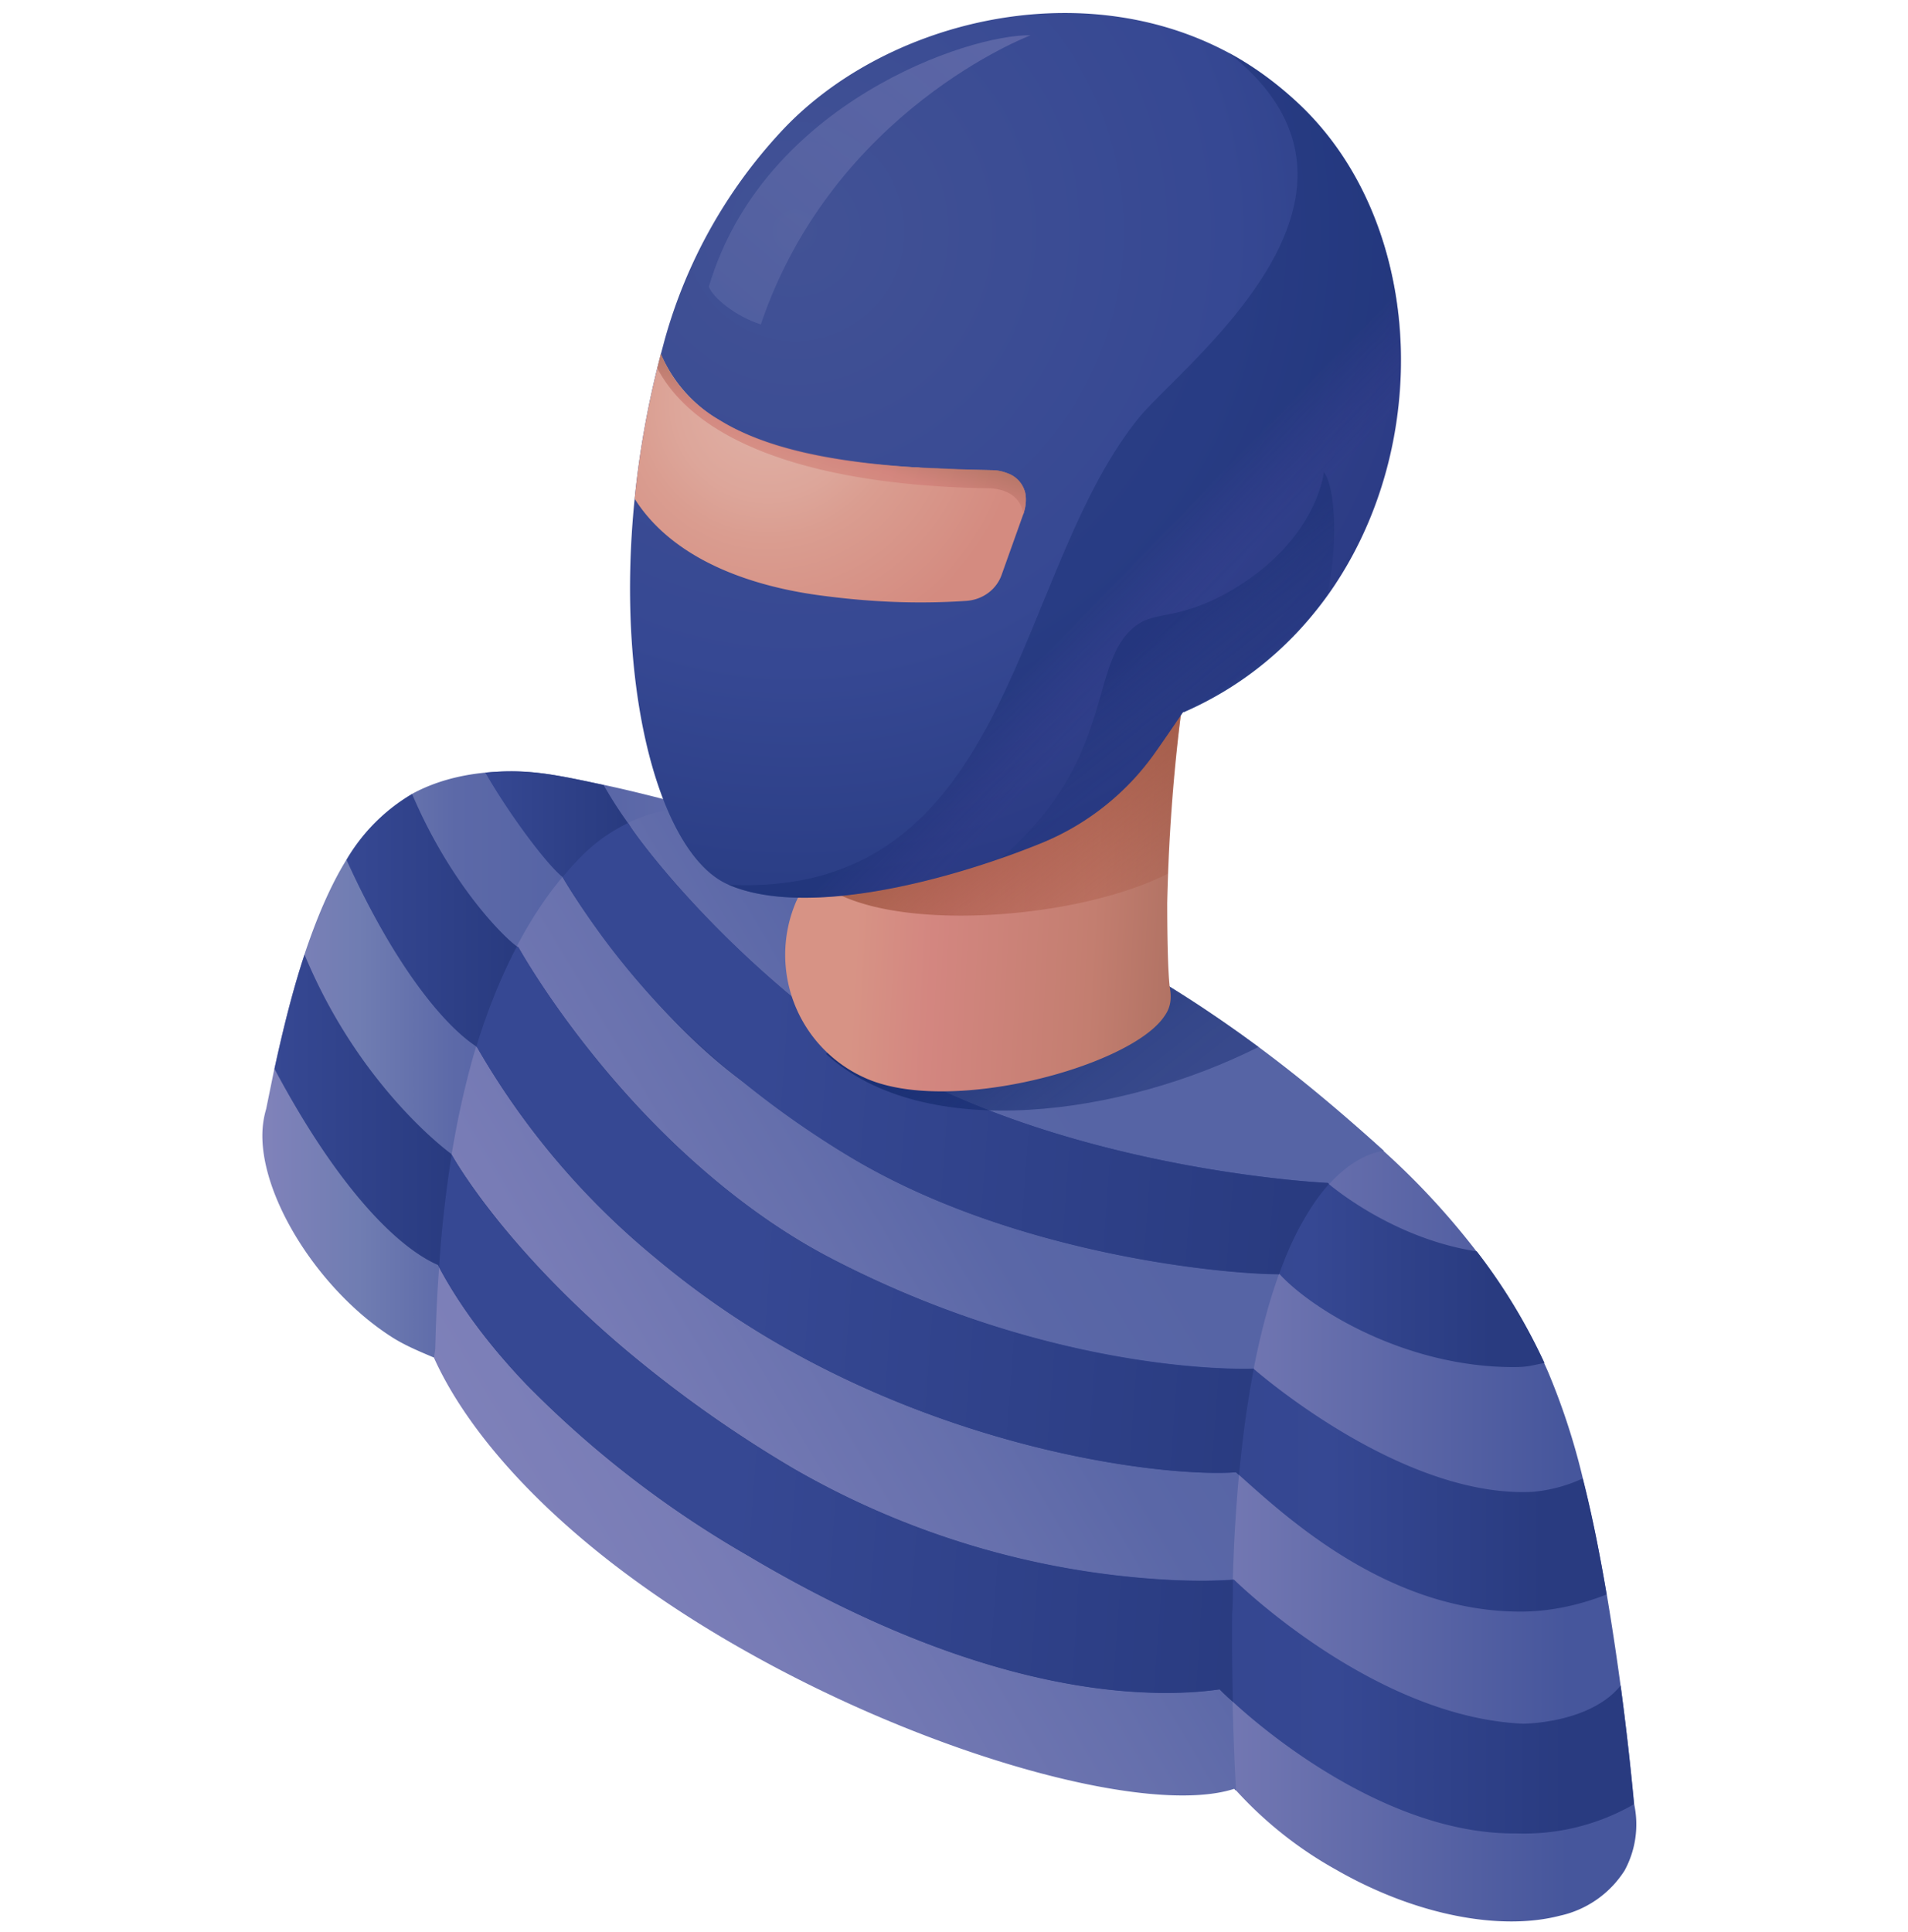
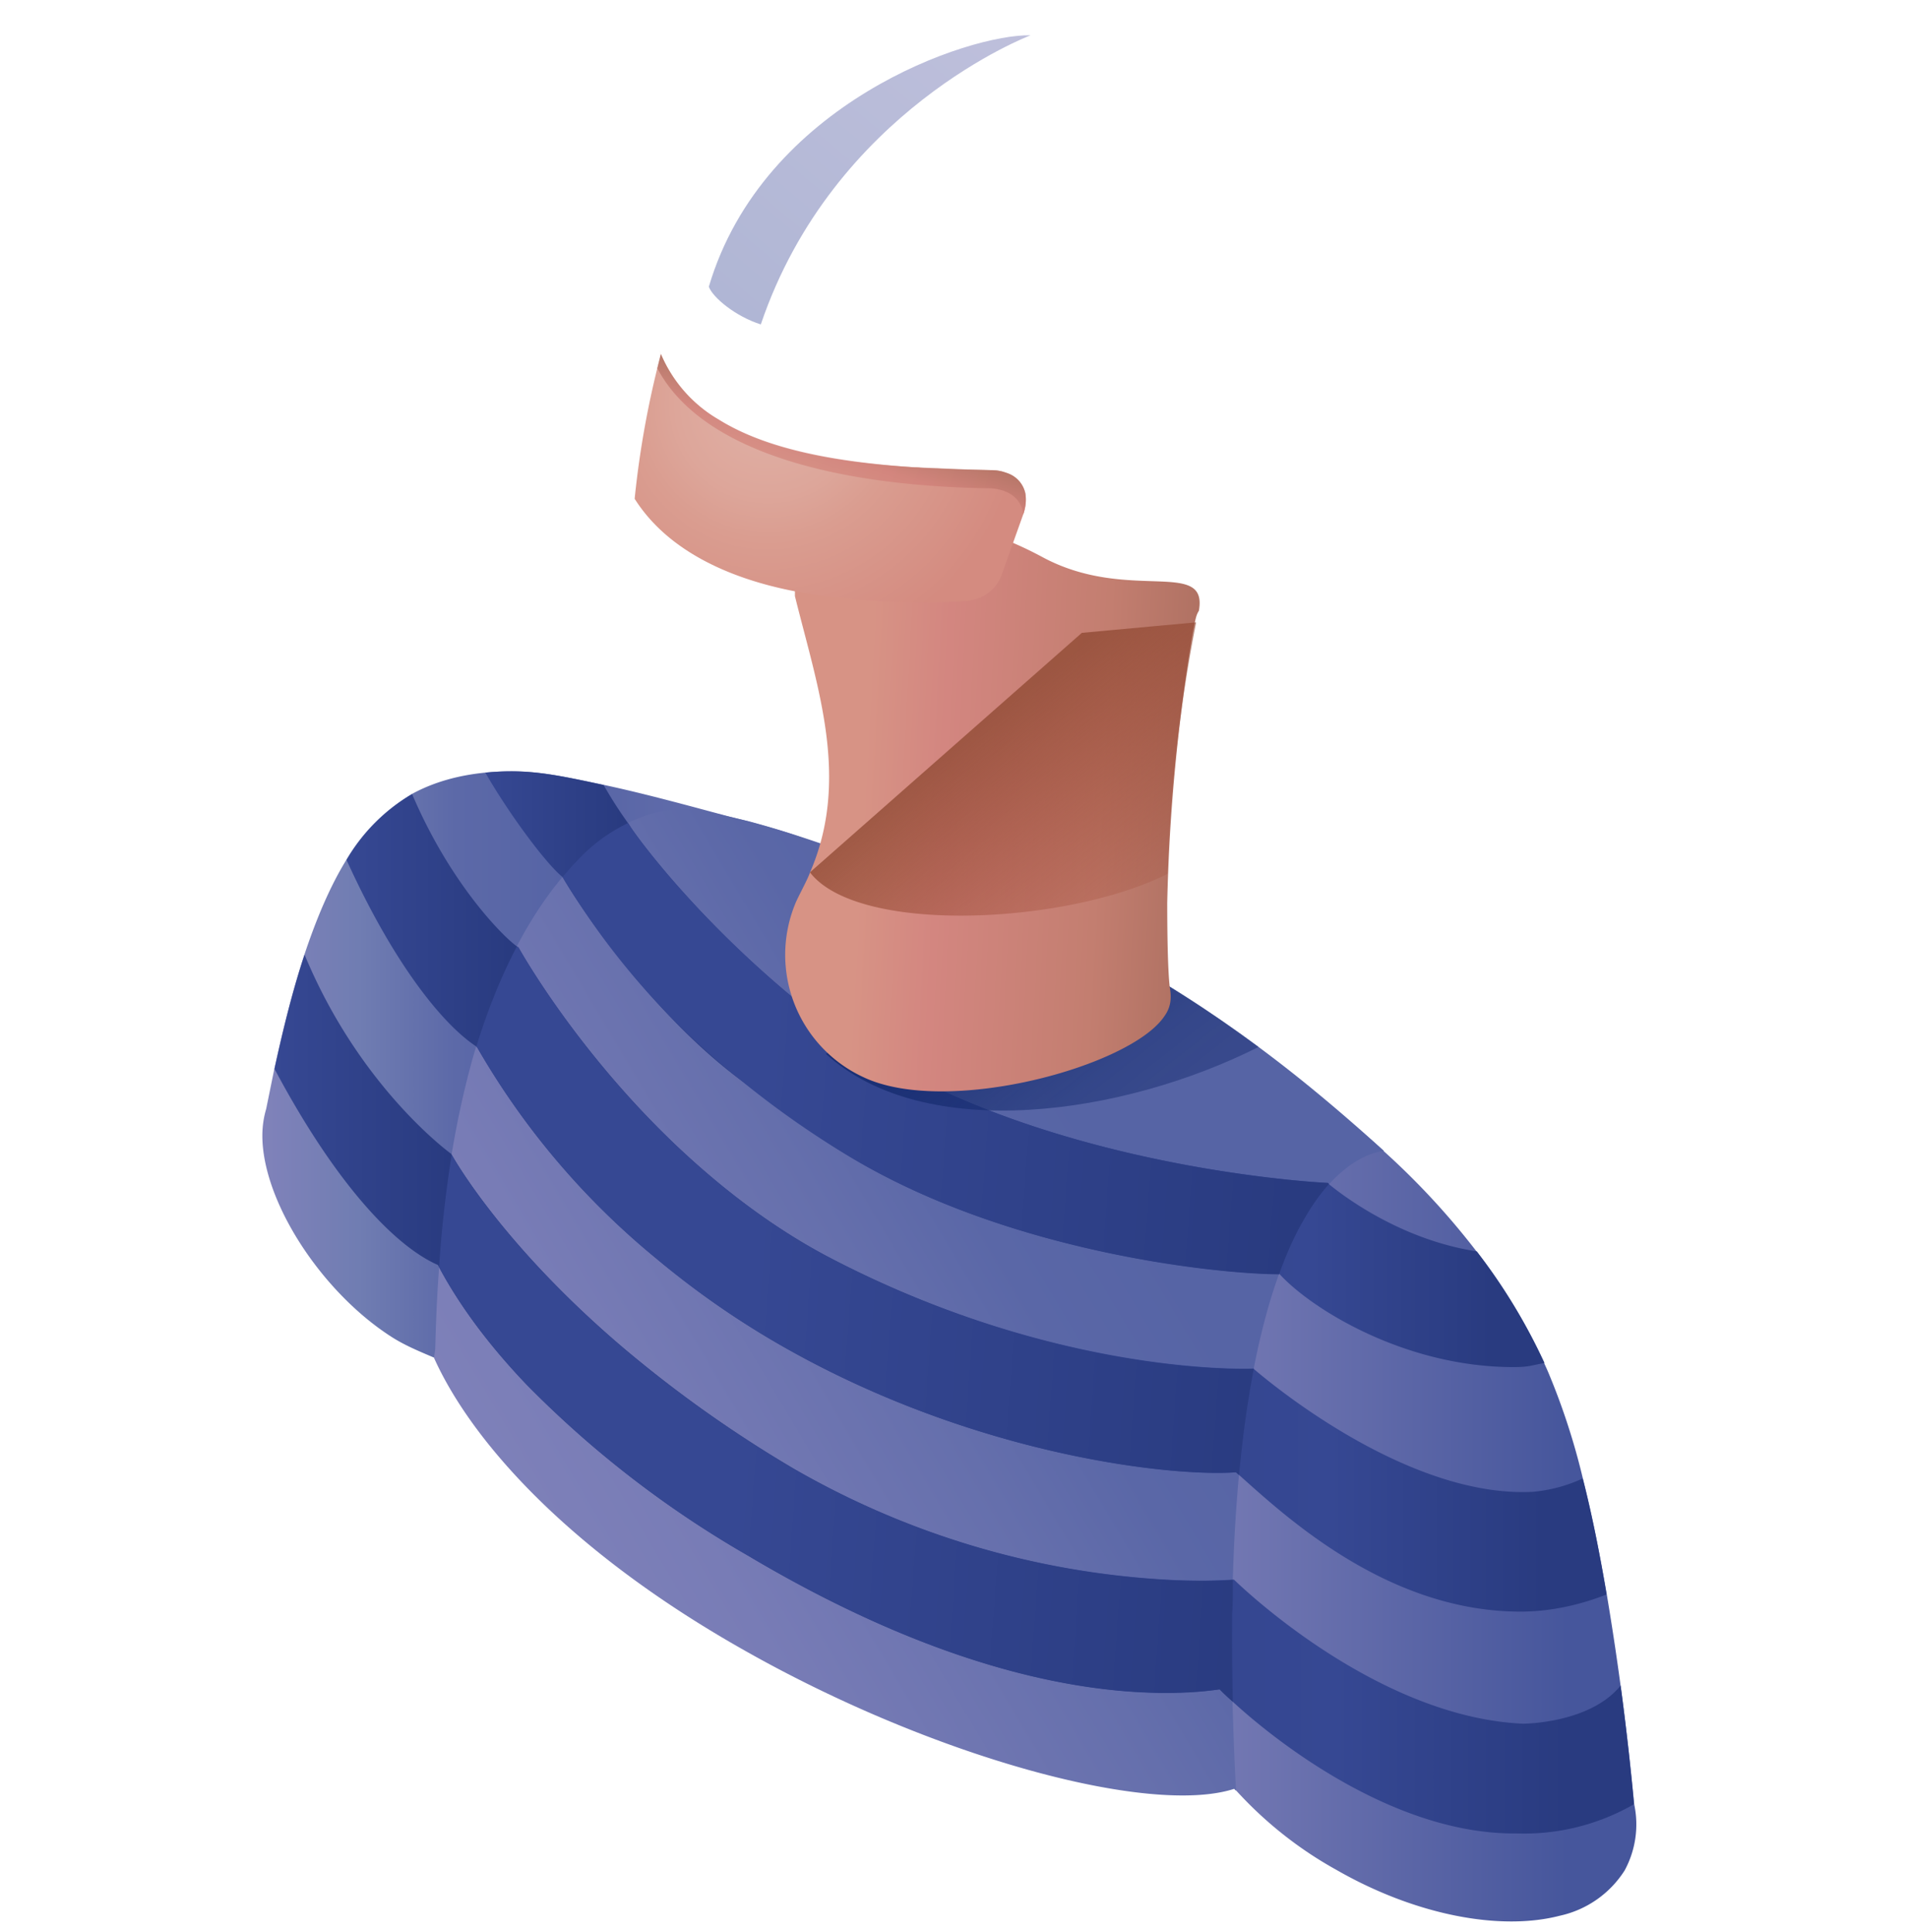
<svg xmlns="http://www.w3.org/2000/svg" width="80" height="81" fill="none" viewBox="0 0 80 81">
  <path fill="url(#a)" d="M68.12 78.41a4.31 4.31 0 0 1-2.72 1.9c-2.47.64-6.02 0-9.38-1.93-1.57-.87-2.99-2-4.2-3.33l-.06-.07a9.12 9.12 0 0 1-2.19-4.02 4.02 4.02 0 0 1 .38-2.9c.2-.35.47-.65.77-.9l-1.83-.93-20.28-10.31-.07.12c-.32.55-.79 1-1.36 1.33-.65.38-1.43.63-2.3.74h-.01c-.86.1-1.8.08-2.8-.06a15.65 15.65 0 0 1-3.6-1.02c-.1-.03-.18-.08-.27-.12h-.01c-.61-.26-1.22-.51-1.78-.87-2.96-1.9-5.41-5.7-5.41-8.43 0-.37.05-.75.16-1.12l.34-1.67c.37-1.7.77-3.31 1.26-4.79.5-1.5 1.07-2.86 1.76-3.98a7.74 7.74 0 0 1 2.76-2.77c.92-.5 1.95-.78 3.06-.89 1.76-.17 2.96.08 5.1.54 1.62.35 3.34.82 5.13 1.3l.6.15.15.04c.7.19 1.4.38 2.1.62l.54.19a95.74 95.74 0 0 1 12.17 5.08c4.4 2.23 8.5 4.85 11.88 7.94a31.57 31.57 0 0 1 3.89 4.2 24.28 24.28 0 0 1 3 5.04 28.7 28.7 0 0 1 1.47 4.5c.4 1.57.72 3.23 1 4.85a122.7 122.7 0 0 1 1.15 8.8c.2.94.06 1.92-.4 2.77Z" />
  <path fill="url(#b)" d="M18.19 56.92Z" />
  <path fill="url(#c)" d="M58.03 48.25c-.33.03-1.85.3-3.32 2.8-1.42 2.43-2.81 6.98-3.03 15.49 0 .38 0 .74-.02 1.12v.17c-.03 2.14.02 4.5.16 7.14v.1a.58.58 0 0 1-.07-.08c-3.56 1.15-12.73-1.35-20.69-5.89-7.09-4.03-11.24-8.58-12.86-12.17 0-.09.05-.33.05-.41a70.42 70.42 0 0 1 .36-5.67c.22-2.16.61-4.3 1.18-6.38 1.74-6.18 5.43-11.25 9.8-10.47l1.6.38.17.04c.87.23 1.74.5 2.64.8 3.76 1.28 7.5 2.35 11.08 4l1.14.55c2.28 1.17 4.49 2.6 6.55 4.12 1.89 1.4 3.65 2.9 5.26 4.36Z" />
  <path fill="url(#d)" d="M68.52 75.63a9.23 9.23 0 0 1-4.95 1.23c-4.87.05-9.69-3.51-11.88-5.52-.2-.19-.4-.36-.55-.52-.43.06-.95.11-1.56.13-3.4.13-9.57-.6-18.22-5.74a43.17 43.17 0 0 1-9.26-7.15l-.02-.02c-1.87-1.95-3-3.66-3.66-4.91-.03-.03-.04-.07-.06-.1-1.82-.8-4.3-3.43-6.85-8.22.37-1.7.77-3.31 1.26-4.79 2.33 5.62 6.16 8.36 6.16 8.36v.02c.17.29 2.12 3.7 6.86 7.81a51.96 51.96 0 0 0 7.46 5.34 35.2 35.2 0 0 0 15.64 4.67 22 22 0 0 0 2.8 0h.05s5.82 5.76 12.12 6.04c.03 0 2.81-.01 4.09-1.6a122.74 122.74 0 0 1 .56 4.97Z" />
  <path fill="url(#e)" d="M67.37 66.84c-1.12.44-2.3.7-3.48.72-5.7.07-10.07-4.07-11.93-5.72l-.13-.12c-2.65.19-10.9-.67-18.98-5.26a36.02 36.02 0 0 1-5.35-3.72A32.2 32.2 0 0 1 20 43.89l-.03-.02c-1.34-.88-3.4-3.33-5.44-7.82a7.75 7.75 0 0 1 2.75-2.76c1.63 3.83 3.88 6.03 4.39 6.38l.07.05s2.71 4.91 7.6 9.2c1.63 1.43 3.5 2.8 5.6 3.88 9.59 4.95 17.62 4.57 17.62 4.57v.01c.25.21 6.26 5.43 11.7 5.16a6.3 6.3 0 0 0 2.1-.56c.4 1.57.73 3.24 1 4.86Z" />
  <path fill="url(#f)" d="M64.75 57.14c-.59.11-.67.17-1.3.17-4.55 0-8.47-2.44-9.8-3.9h-.02c-2.35 0-11.22-.83-18.04-4.95-1.7-1.02-3.14-2.15-4.49-3.15-3.67-2.7-6.79-7.27-7.51-8.54-.73-.59-2.31-2.75-3.24-4.38 1.76-.17 2.82.06 4.96.52a17.47 17.47 0 0 0 1.07 1.66c.12.24 2.42 3.49 6.55 6.99a28.16 28.16 0 0 0 4.85 3.3c7.96 4.29 17.9 4.73 17.9 4.73l.05.06c.42.34 2.87 2.3 6.19 2.81a24.28 24.28 0 0 1 2.84 4.68Z" />
  <path fill="url(#g)" d="M51.66 67.83c-.01 1.1 0 2.28.03 3.51-.21-.18-.4-.36-.55-.52-.43.06-.96.12-1.57.14-3.4.12-9.56-.6-18.2-5.74a43.16 43.16 0 0 1-9.27-7.15l-.02-.02c-1.87-1.96-3-3.67-3.67-4.92a50.2 50.2 0 0 1 .53-4.73c.16.3 2.11 3.7 6.86 7.82.43.38.9.76 1.38 1.15 1.7 1.37 3.72 2.8 6.07 4.19a35.2 35.2 0 0 0 15.64 4.67c1.57.08 2.58.02 2.8 0v.3c0 .38 0 .74-.03 1.12V67.83Z" />
  <path fill="url(#h)" d="M52.57 57.38c-.25 1.3-.46 2.77-.62 4.46l-.13-.12c-2.65.2-10.9-.67-18.97-5.26a36.01 36.01 0 0 1-5.36-3.72A32.2 32.2 0 0 1 20 43.9l-.03-.02c.46-1.5 1.03-2.92 1.7-4.2a.9.9 0 0 0 .08.05s2.7 4.91 7.6 9.2c1.63 1.43 3.5 2.8 5.6 3.88 9.58 4.96 17.61 4.57 17.61 4.57l.01.01Z" />
  <path fill="url(#i)" d="M55.72 49.64c-.33.37-.67.83-1 1.4-.38.64-.75 1.42-1.09 2.38-2.35 0-11.23-.84-18.04-4.95a38.5 38.5 0 0 1-4.5-3.16 31.63 31.63 0 0 1-7.5-8.54c1-1.2 1.68-1.73 2.74-2.27.12.25 2.46 3.55 6.6 7.05a28.15 28.15 0 0 0 4.84 3.31c7.96 4.29 17.9 4.73 17.9 4.73l.06.05Z" />
  <path fill="url(#j)" d="M52.77 43.89c-5.67 2.86-14 4.07-18.14.29l6.76-4.48 3.7-.48 1.13.54c2.28 1.17 4.49 2.6 6.55 4.13Z" opacity=".8" />
  <path fill="url(#k)" d="M50.27 25.6c-.11.18-.13.27-.25.88a78.99 78.99 0 0 0-1.08 11.37c0 1.18.02 2.84.11 3.56.13.7-.12 1.05-.3 1.29-1.58 2.08-9.11 4.08-12.54 2.46a5.65 5.65 0 0 1-2.88-7.24c.1-.27.54-1.06.63-1.34 1.71-3.94.3-7.82-.63-11.59v-.38c.02-.44.15-.87.38-1.26 1.38-2.23 5.85-2.23 9.99 0 3.57 1.93 6.95.04 6.57 2.24Z" />
  <path fill="url(#l)" d="M50.15 26.1a65.16 65.16 0 0 0-1.19 10.53c-4.16 2.11-12.97 2.58-15-.06l11.4-10.04 4.79-.44Z" opacity=".8" />
-   <path fill="url(#m)" d="M49.61 29.85c-.07.08-.58.86-1.2 1.73a10.85 10.85 0 0 1-4.71 3.75c-3.82 1.56-9.87 3.18-13.15 1.76-2.82-1.2-4.77-7.98-3.94-16.18a39.42 39.42 0 0 1 1.1-6.07l.16-.6a21.13 21.13 0 0 1 4.85-8.69C36.97.93 45.2-1.18 51.53 2.22c1 .54 1.96 1.24 2.86 2.07 7.05 6.5 5.57 21.06-4.76 25.57v-.01Z" />
  <path fill="url(#n)" d="M42.94 21.44c0 .04-.02.09-.04.13l-.9 2.52c-.22.63-.8 1.05-1.48 1.1-2.08.14-4.12.05-6.28-.25-2.2-.31-5.85-1.22-7.63-4.03a39.2 39.2 0 0 1 1.1-6.06l-.07-.17.07.16a5.92 5.92 0 0 0 2.43 2.76c2.04 1.28 4.94 1.8 8.2 1.99.09 0 .17 0 .26.02.23.01.47.03.71.03.42.03.83.04 1.25.05l1 .02c.22 0 .42.04.6.1l.13.05a1.15 1.15 0 0 1 .7.82c.04.23.03.49-.05.77v-.01Z" />
  <path fill="url(#o)" d="m42.94 21.44-.04.11c-.07-.64-.62-1.07-1.46-1.08-6.37-.1-12.02-1.52-13.88-5.03l.15-.6a5.68 5.68 0 0 0 2.43 2.75c2.03 1.26 4.96 1.78 8.2 2l.26.01a810.38 810.38 0 0 0 1.96.08l1 .03c.23 0 .42.03.6.1a1.15 1.15 0 0 1 .83.87c.04.22.03.48-.05.76Z" opacity=".8" />
-   <path fill="url(#p)" d="M56.03 24.46c-1.45 2.24-3.85 3.9-6.42 5.39l-.03.05-.15.2-1.01 1.48a10.83 10.83 0 0 1-4.73 3.75c-.53.22-1.1.43-1.69.64-3.74 1.3-8.63 2.34-11.46 1.12 11.98.58 11.85-12.95 17.2-19.56 1.82-2.25 11.36-9.34 3.77-15.32 1.01.54 1.98 1.23 2.87 2.07 5.1 4.83 5.86 13.73 1.65 20.17Z" opacity=".4" />
-   <path fill="url(#q)" d="M55.64 24.94a14.76 14.76 0 0 1-6.03 4.9l-.03.05a82.67 82.67 0 0 1-1.16 1.69 10.83 10.83 0 0 1-4.73 3.75c-.53.21-1.09.43-1.69.64l.01-.02c4.86-4.23 3.57-8.2 5.63-9.73.82-.61 1.77-.22 3.87-1.4 3.72-2.12 4-5.03 4-5.03.5.68.59 3.15.13 5.15Z" opacity=".4" />
  <path fill="url(#r)" d="M43.21 1.48S34.95 4.6 31.9 13.6c-1.05-.33-2.01-1.12-2.18-1.58C32 4.32 40.64 1.42 43.21 1.48Z" opacity=".5" />
  <defs>
    <linearGradient id="a" x1="11.01" x2="68.61" y1="56.44" y2="56.44" gradientUnits="userSpaceOnUse">
      <stop stop-color="#8082BA" />
      <stop offset=".07" stop-color="#707DB2" />
      <stop offset=".14" stop-color="#5C69A8" />
      <stop offset=".22" stop-color="#5664A5" />
      <stop offset=".61" stop-color="#8082BA" />
      <stop offset=".73" stop-color="#6E74B0" />
      <stop offset=".95" stop-color="#46569C" />
    </linearGradient>
    <linearGradient id="b" x1="18.19" x2="18.2" y1="56.93" y2="56.92" gradientUnits="userSpaceOnUse">
      <stop stop-color="#8082BA" />
      <stop offset=".24" stop-color="#787CB6" />
      <stop offset=".58" stop-color="#656FAC" />
      <stop offset=".74" stop-color="#5A67A7" />
      <stop offset=".92" stop-color="#5664A5" />
    </linearGradient>
    <linearGradient id="c" x1="20.8" x2="49.65" y1="65.64" y2="48.48" gradientUnits="userSpaceOnUse">
      <stop stop-color="#8082BA" />
      <stop offset=".24" stop-color="#787CB6" />
      <stop offset=".58" stop-color="#656FAC" />
      <stop offset=".74" stop-color="#5A67A7" />
      <stop offset=".92" stop-color="#5664A5" />
    </linearGradient>
    <linearGradient id="d" x1="11.51" x2="68.52" y1="58.45" y2="58.45" gradientUnits="userSpaceOnUse">
      <stop stop-color="#364893" />
      <stop offset=".13" stop-color="#293B80" />
      <stop offset=".78" stop-color="#364893" />
      <stop offset=".95" stop-color="#293B80" />
    </linearGradient>
    <linearGradient id="e" x1="14.53" x2="67.37" y1="50.42" y2="50.42" gradientUnits="userSpaceOnUse">
      <stop stop-color="#364893" />
      <stop offset=".13" stop-color="#293B80" />
      <stop offset=".78" stop-color="#364893" />
      <stop offset=".95" stop-color="#293B80" />
    </linearGradient>
    <linearGradient id="f" x1="20.34" x2="64.75" y1="44.82" y2="44.82" gradientUnits="userSpaceOnUse">
      <stop stop-color="#364893" />
      <stop offset=".13" stop-color="#293B80" />
      <stop offset=".78" stop-color="#364893" />
      <stop offset=".95" stop-color="#293B80" />
    </linearGradient>
    <linearGradient id="g" x1="53.45" x2="30.93" y1="61.2" y2="59.55" gradientUnits="userSpaceOnUse">
      <stop stop-color="#293B80" />
      <stop offset="1" stop-color="#364893" />
    </linearGradient>
    <linearGradient id="h" x1="54.12" x2="31.59" y1="52.03" y2="50.38" gradientUnits="userSpaceOnUse">
      <stop stop-color="#293B80" />
      <stop offset="1" stop-color="#364893" />
    </linearGradient>
    <linearGradient id="i" x1="54.63" x2="32.1" y1="45.05" y2="43.41" gradientUnits="userSpaceOnUse">
      <stop stop-color="#293B80" />
      <stop offset="1" stop-color="#364893" />
    </linearGradient>
    <linearGradient id="j" x1="41.19" x2="46.53" y1="40.82" y2="47.66" gradientUnits="userSpaceOnUse">
      <stop offset=".12" stop-color="#152B6E" />
      <stop offset=".42" stop-color="#152B6E" stop-opacity=".8" />
      <stop offset=".75" stop-color="#152B6F" stop-opacity=".65" />
      <stop offset="1" stop-color="#162C70" stop-opacity=".6" />
    </linearGradient>
    <linearGradient id="k" x1="33.74" x2="49.99" y1="33.45" y2="34.33" gradientUnits="userSpaceOnUse">
      <stop offset=".15" stop-color="#D79385" />
      <stop offset=".35" stop-color="#D38680" />
      <stop offset=".76" stop-color="#C37E70" />
      <stop offset="1" stop-color="#AF7162" />
    </linearGradient>
    <linearGradient id="l" x1="49.38" x2="41.26" y1="40.32" y2="30.37" gradientUnits="userSpaceOnUse">
      <stop offset=".21" stop-color="#9B412B" stop-opacity=".2" />
      <stop offset=".59" stop-color="#96452F" stop-opacity=".57" />
      <stop offset="1" stop-color="#914B35" />
    </linearGradient>
    <linearGradient id="o" x1="34.31" x2="35.51" y1="21.21" y2="17.58" gradientUnits="userSpaceOnUse">
      <stop offset=".09" stop-color="#D79385" />
      <stop offset=".59" stop-color="#D18079" />
      <stop offset="1" stop-color="#AF7162" />
    </linearGradient>
    <linearGradient id="p" x1="44.12" x2="50.95" y1="22.29" y2="28.93" gradientUnits="userSpaceOnUse">
      <stop offset=".35" stop-color="#152B6E" />
      <stop offset=".58" stop-color="#272879" stop-opacity=".55" />
      <stop offset=".71" stop-color="#312780" stop-opacity=".32" />
    </linearGradient>
    <linearGradient id="q" x1="47.49" x2="55" y1="26.29" y2="35.62" gradientUnits="userSpaceOnUse">
      <stop offset=".08" stop-color="#152B6E" />
      <stop offset=".17" stop-color="#152B6E" stop-opacity=".74" />
      <stop offset=".28" stop-color="#152B6F" stop-opacity=".5" />
      <stop offset=".37" stop-color="#152B6F" stop-opacity=".35" />
      <stop offset=".45" stop-color="#162C70" stop-opacity=".3" />
    </linearGradient>
    <linearGradient id="r" x1="41.96" x2="30.6" y1="-.6" y2="12.82" gradientUnits="userSpaceOnUse">
      <stop stop-color="#8082BA" />
      <stop offset="1" stop-color="#626EAB" />
    </linearGradient>
    <radialGradient id="m" cx="0" cy="0" r="1" gradientTransform="matrix(36 3 -3 36 33.28 9.7)" gradientUnits="userSpaceOnUse">
      <stop stop-color="#425295" />
      <stop offset=".51" stop-color="#364893" />
      <stop offset=".96" stop-color="#22367B" />
    </radialGradient>
    <radialGradient id="n" cx="0" cy="0" r="1" gradientTransform="matrix(12 1 -1 12 32.2 16.95)" gradientUnits="userSpaceOnUse">
      <stop offset=".12" stop-color="#DFADA2" />
      <stop offset=".32" stop-color="#DDA69A" />
      <stop offset=".47" stop-color="#DA9D90" />
      <stop offset=".89" stop-color="#D48B80" />
    </radialGradient>
  </defs>
</svg>